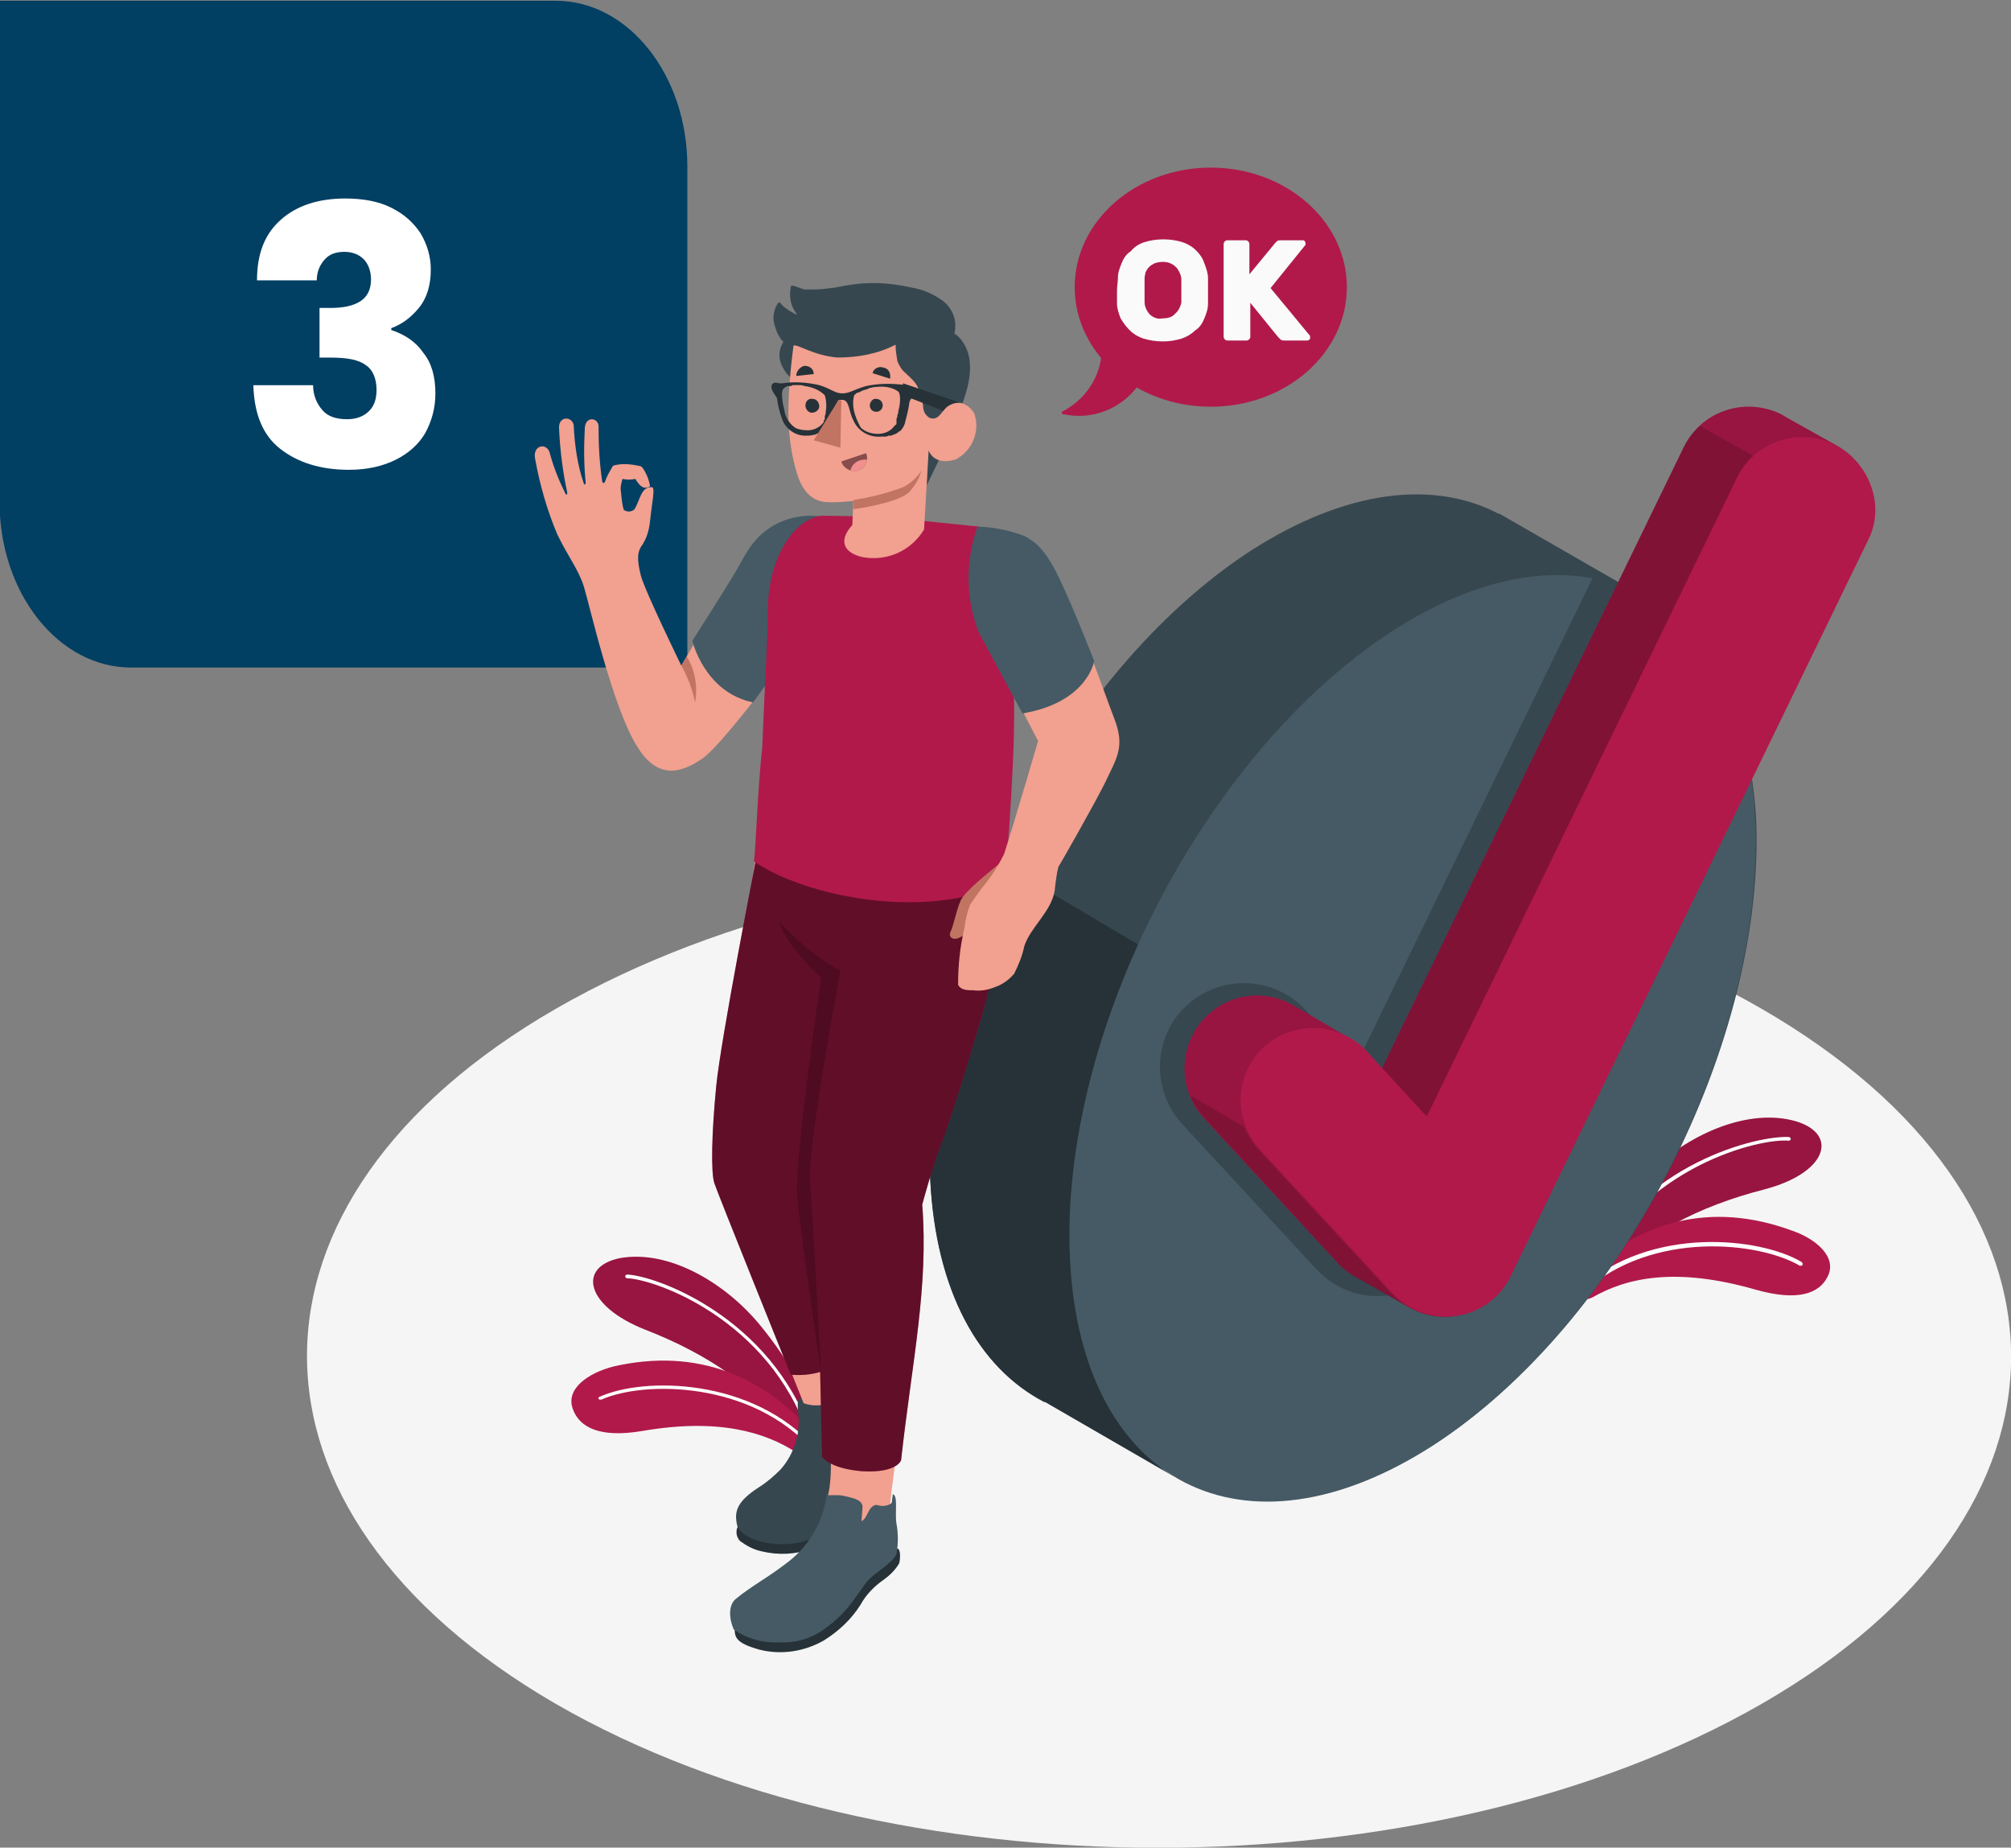
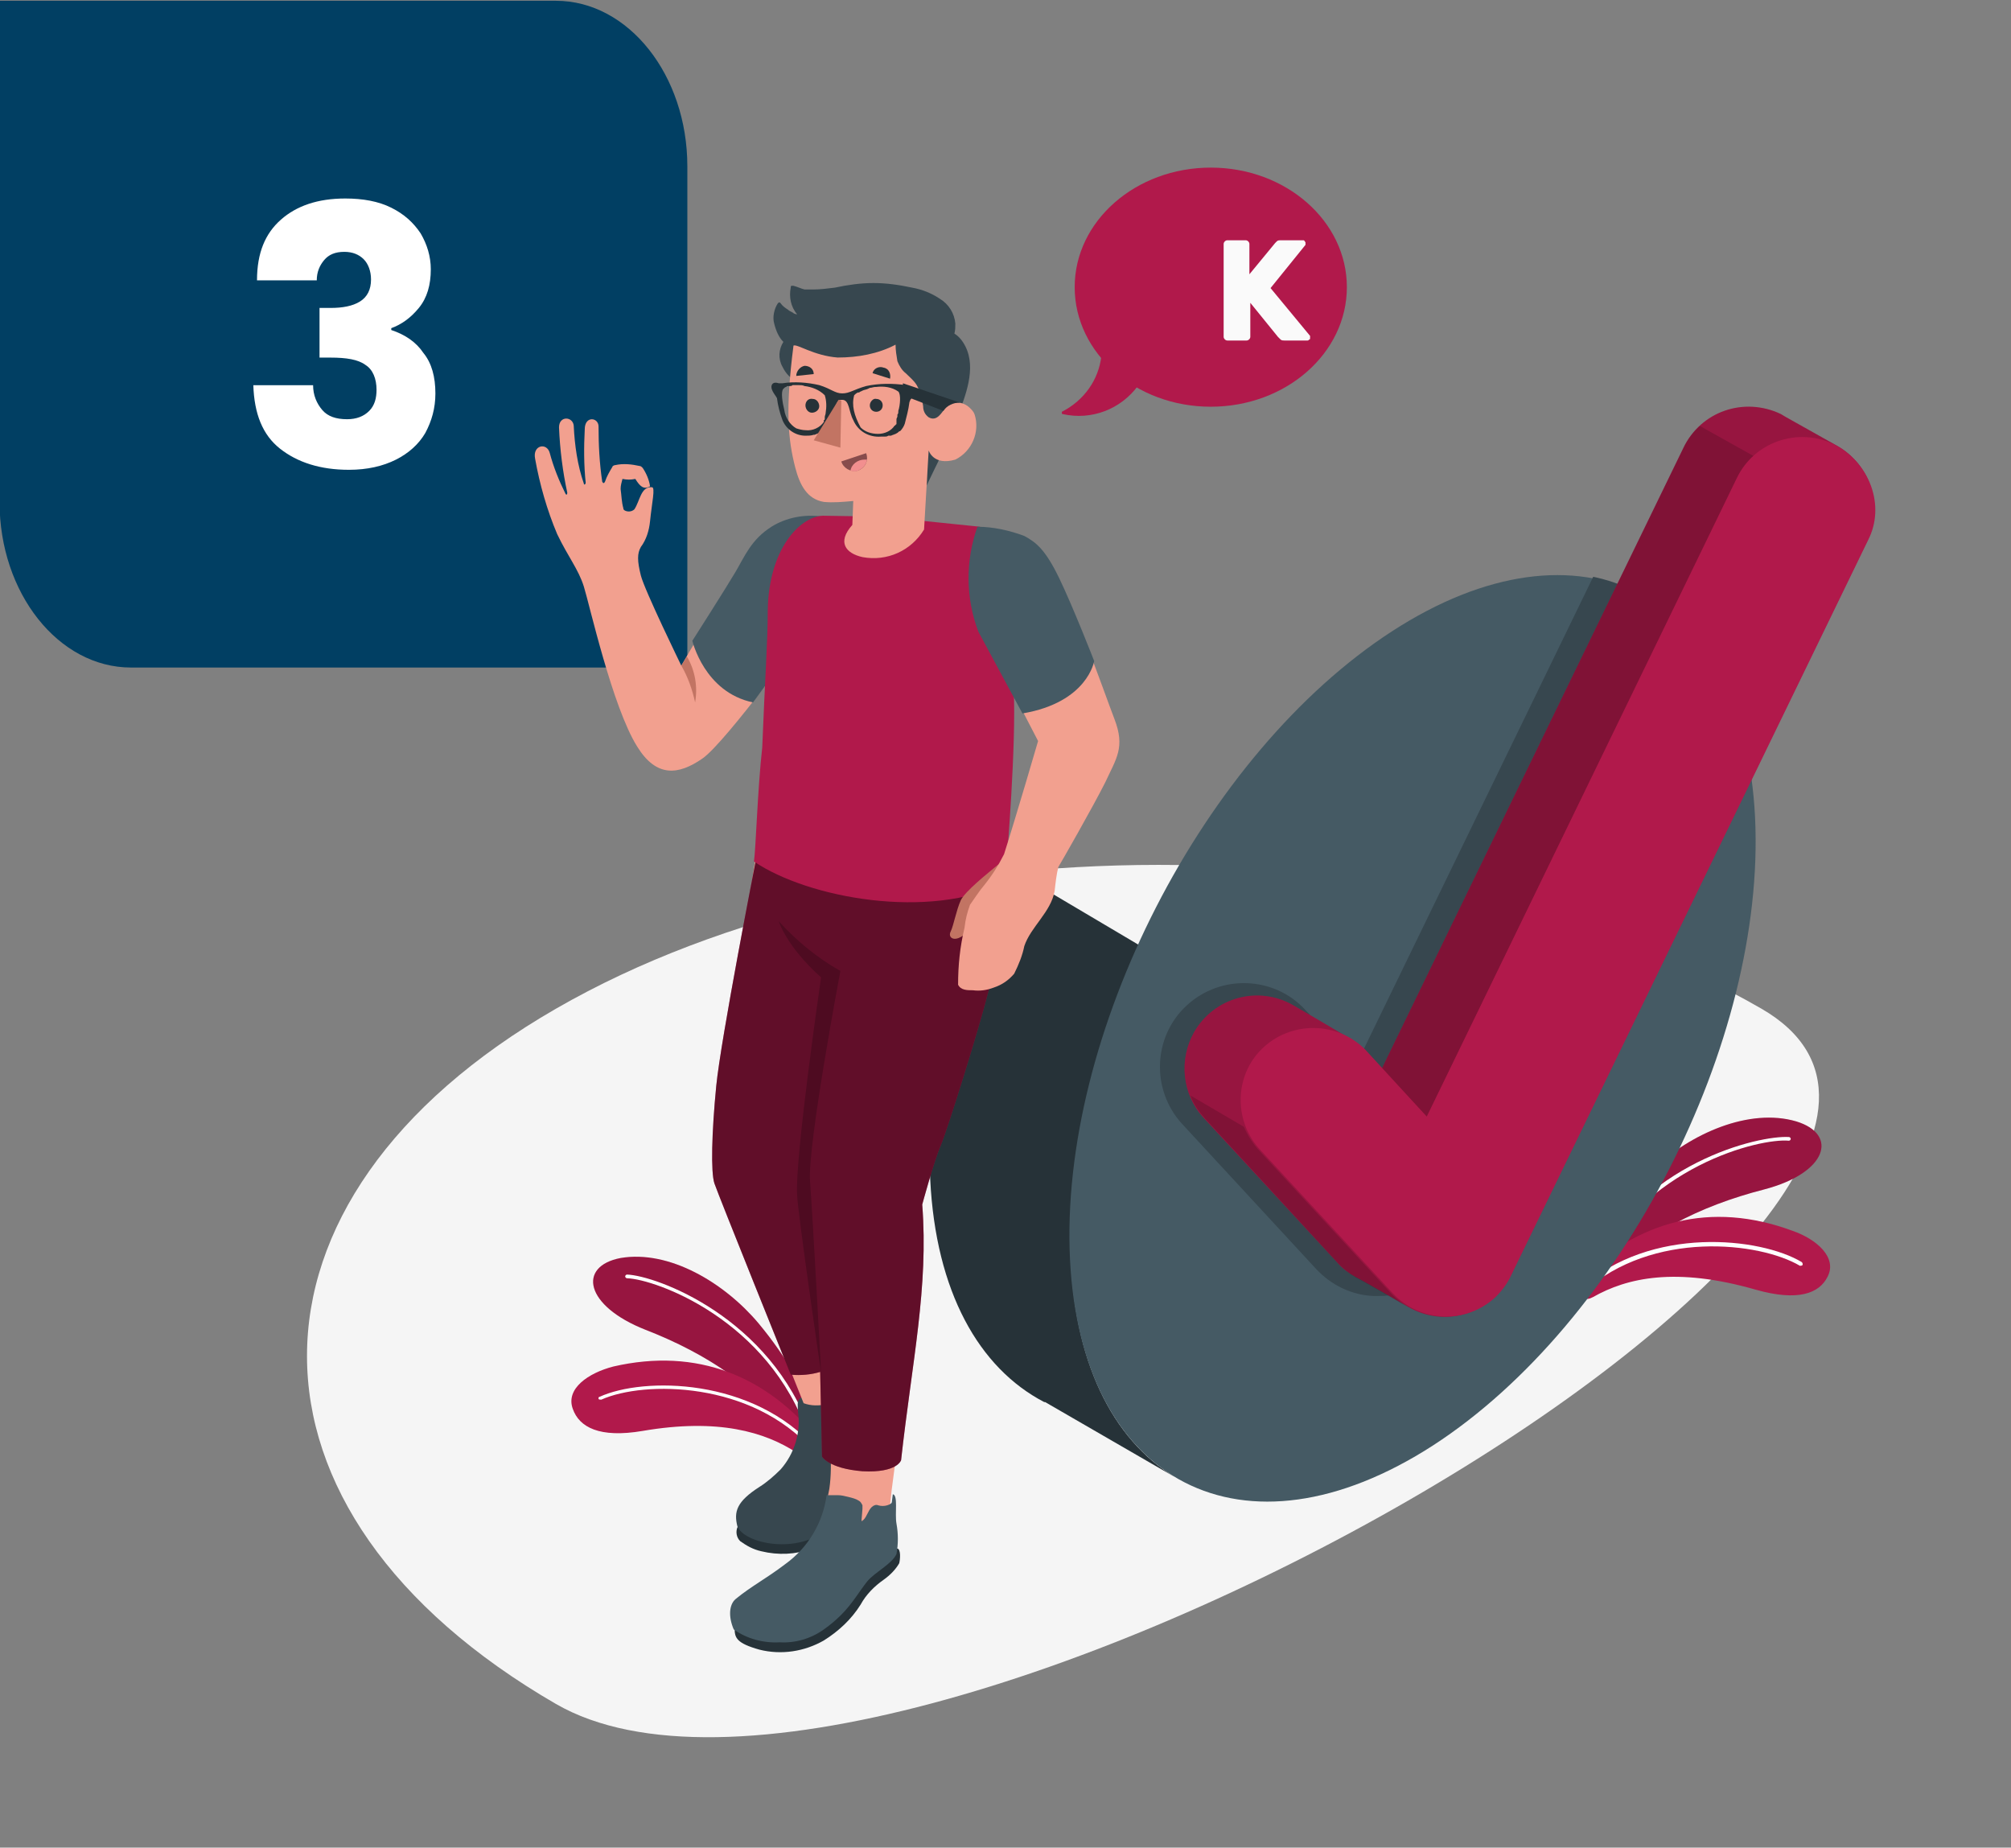
<svg xmlns="http://www.w3.org/2000/svg" version="1.1" id="Laag_1" x="0px" y="0px" viewBox="0 0 218.7 200.9" style="enable-background:new 0 0 218.7 200.9;" xml:space="preserve">
  <rect x="0" y="0" width="218.7" height="200.9" fill="#808080" stroke="none" />
  <style type="text/css">
	.st0{fill:#013F63;}
	.st1{enable-background:new    ;}
	.st2{fill:#FFFFFF;}
	.st3{fill:#F5F5F5;}
	.st4{fill:#B1194B;}
	.st5{opacity:0.15;enable-background:new    ;}
	.st6{fill:#37474F;}
	.st7{fill:#263238;}
	.st8{fill:#455A64;}
	.st9{fill:#F2A08F;}
	.st10{fill:#C27463;}
	.st11{opacity:0.45;enable-background:new    ;}
	.st12{opacity:0.2;enable-background:new    ;}
	.st13{fill:#874C4C;}
	.st14{fill:#F28F8F;}
	.st15{fill:#FAFAFA;}
</style>
  <g id="Group_613" transform="translate(-570 -5410.819)">
    <g id="Group_137" transform="translate(82.25 319.103)">
      <path id="Path_37" class="st0" d="M562.5,5164.3h-60.5c-7.9,0-14.3-8.1-14.3-18v-54.5h60.5c7.9,0,14.3,8.1,14.3,18L562.5,5164.3z" />
      <g class="st1">
        <path class="st2" d="M518.3,5115.6c1.7-1.5,4-2.3,7-2.3c1.9,0,3.6,0.3,5,1c1.4,0.7,2.4,1.6,3.2,2.8c0.7,1.2,1.1,2.5,1.1,3.9     c0,1.7-0.4,3.1-1.3,4.2c-0.9,1.1-1.9,1.8-3,2.2v0.2c1.5,0.5,2.7,1.3,3.5,2.5c0.9,1.1,1.3,2.6,1.3,4.4c0,1.6-0.4,3-1.1,4.3     c-0.7,1.2-1.8,2.2-3.2,2.9c-1.4,0.7-3.1,1.1-5.1,1.1c-3.1,0-5.6-0.8-7.5-2.3c-1.9-1.5-2.8-3.8-2.9-6.9h6.5c0,1.1,0.4,2,1,2.7     s1.5,1,2.7,1c1,0,1.8-0.3,2.4-0.9s0.8-1.4,0.8-2.3c0-1.2-0.4-2.2-1.2-2.7c-0.8-0.6-2.1-0.8-3.8-0.8h-1.2v-5.4h1.2     c1.3,0,2.4-0.2,3.2-0.7c0.8-0.5,1.2-1.3,1.2-2.4c0-0.9-0.3-1.7-0.8-2.2c-0.5-0.5-1.2-0.8-2.1-0.8c-1,0-1.7,0.3-2.2,0.9     c-0.5,0.6-0.8,1.3-0.8,2.2h-6.5C515.7,5119.2,516.6,5117.1,518.3,5115.6z" />
      </g>
    </g>
    <g id="Ok-amico" transform="translate(584.89 5398.854)">
      <g id="freepik--Floor--inject-93" transform="translate(18.472 105.945)">
-         <path id="freepik--floor--inject-93-2" class="st3" d="M27.1,91.3C-9,70.4-9,36.5,27.1,15.7s94.9-20.9,131.1,0s36.2,54.8,0,75.6     S63.3,112.2,27.1,91.3z" />
+         <path id="freepik--floor--inject-93-2" class="st3" d="M27.1,91.3C-9,70.4-9,36.5,27.1,15.7s94.9-20.9,131.1,0S63.3,112.2,27.1,91.3z" />
      </g>
      <g id="freepik--Plants--inject-93" transform="translate(47.201 133.5)">
        <g id="freepik--plants--inject-93-2" transform="translate(109.456)">
          <path id="Path_1190" class="st4" d="M3.2,17.4c3.9-4.7,10.1-7.8,17.1-9.6c6.9-1.8,8.1-6,3.5-7.4C18.7-1.1,12.3,1.7,8.1,5.7      C0.9,12.6,0,17.9,0,17.9L3.2,17.4z" />
          <path id="Path_1191" class="st5" d="M3.2,17.4c3.9-4.7,10.1-7.8,17.1-9.6c6.9-1.8,8.1-6,3.5-7.4C18.7-1.1,12.3,1.7,8.1,5.7      C0.9,12.6,0,17.9,0,17.9L3.2,17.4z" />
          <path id="Path_1192" class="st2" d="M1.2,17.1C1.2,17.1,1.2,17.1,1.2,17.1C1,17,1,16.9,1,16.8c0,0,0,0,0,0      C6.9,4.8,19.8,1.9,23,2.1c0.1,0,0.2,0.1,0.2,0.2c0,0.1-0.1,0.2-0.2,0.2c0,0,0,0,0,0C19.9,2.2,7.2,5.2,1.4,17      C1.4,17.1,1.3,17.1,1.2,17.1z" />
          <path id="Path_1193" class="st4" d="M0,18.6c0,0.6,0.5,1.1,1.1,1.1c0.2,0,0.4-0.1,0.6-0.2c3.7-2.1,9-3.3,17.7-0.8      c4.6,1.3,6.9,0.4,7.8-1.4c1.1-2.1-1.2-4.1-3.8-5C14.5,9,6.5,11.2,0,17.7L0,18.6z" />
          <path id="Path_1194" class="st2" d="M0.5,18.8c-0.1,0-0.2-0.1-0.2-0.2c0-0.1,0-0.1,0.1-0.1c7.6-6.8,19.5-5.5,24-2.8      c0.1,0.1,0.1,0.2,0.1,0.3c-0.1,0.1-0.2,0.1-0.3,0.1c0,0,0,0,0,0c-4.4-2.6-16-3.9-23.5,2.8C0.6,18.8,0.5,18.8,0.5,18.8L0.5,18.8z      " />
        </g>
        <g id="freepik--plants--inject-93-3" transform="translate(0 15.155)">
          <path id="Path_1195" class="st4" d="M23.9,19.4c-3.4-5.1-9.1-8.9-15.8-11.5C1.5,5.3,0.7,1,5.4,0.1c5.3-0.9,11.3,2.7,15,7.1      c6.4,7.7,6.6,13.1,6.6,13.1L23.9,19.4z" />
          <path id="Path_1196" class="st5" d="M23.9,19.4c-3.4-5.1-9.1-8.9-15.8-11.5C1.5,5.3,0.7,1,5.4,0.1c5.3-0.9,11.3,2.7,15,7.1      c6.4,7.7,6.6,13.1,6.6,13.1L23.9,19.4z" />
          <path id="Path_1197" class="st2" d="M25.9,19.4C25.9,19.4,26,19.4,25.9,19.4c0.2,0,0.2-0.1,0.2-0.3c0,0,0,0,0,0      C21.7,6.5,9.2,2,6.1,1.9C6,1.9,5.9,2,5.9,2.1c0,0.1,0.1,0.2,0.2,0.2c3.1,0.1,15.4,4.5,19.7,17C25.8,19.3,25.8,19.4,25.9,19.4z" />
          <path id="Path_1198" class="st4" d="M27.1,20.1c-0.1,0.9-0.9,1.6-1.8,1.5c-0.3,0-0.5-0.1-0.7-0.3C21.1,19,16,17.5,7.8,18.9      c-4.7,0.8-6.9-0.4-7.6-2.4c-0.8-2.2,1.7-3.9,4.4-4.6C13.7,9.8,21.4,12.9,27.1,20.1L27.1,20.1z" />
          <path id="Path_1199" class="st2" d="M26.4,21.1c0.1,0,0.1,0,0.2,0c0.1-0.1,0.1-0.2,0-0.3c0,0,0,0,0,0C19.8,13.1,7.9,13,3.1,15.2      C3,15.2,3,15.3,3,15.4c0,0.1,0.2,0.1,0.3,0.1l0,0c4.7-2.1,16.4-2,23,5.5C26.3,21.1,26.4,21.1,26.4,21.1z" />
        </g>
      </g>
      <g id="freepik--check-mark--inject-93" transform="translate(86.175 56.183)">
        <g id="freepik--check-mark--inject-93-2">
          <g id="freepik--Circle--inject-93" transform="translate(0 9.538)">
-             <path id="Path_1200" class="st6" d="M77.3,10.9L77.3,10.9L77.3,10.9L77.3,10.9L62,2.1l0,0l-0.1,0l0,0C54.8-1.6,45.3-0.5,35,6.1       C14.5,19.4-1.2,50,0.1,74.4C0.7,86.6,5.4,95,12.5,98.6l0,0l0.1,0l0,0l15.3,8.8l0,0l0.1,0l0,0c7.1,3.6,16.6,2.5,26.9-4.1       c20.5-13.3,36.2-43.9,35-68.3C89.1,22.9,84.4,14.6,77.3,10.9z" />
            <path id="Path_1201" class="st7" d="M27.3,107.2l-14.7-8.5l0,0l-0.1,0c-7.1-3.7-11.8-12-12.4-24.2c-0.5-10.9,2.3-23,7.4-34.3       l0.1-0.2l15.2,9c-5.1,11.3-7.9,23.4-7.4,34.3C15.9,95.1,20.4,103.4,27.3,107.2z" />
            <path id="Path_1202" class="st8" d="M54.8,103.4c20.5-13.3,36.2-43.9,35-68.3S70.8,1.6,50.3,14.9s-36.2,43.9-35,68.3       S34.2,116.7,54.8,103.4z" />
          </g>
          <path id="freepik--shadow--inject-93" class="st6" d="M72.2,18.5L46.4,71.6l-5.5-6c-3.4-3.7-9.2-3.9-12.9-0.5      c-3.7,3.4-3.9,9.2-0.5,12.9l0,0l14.6,15.8c1.6,1.7,3.8,2.8,6.2,2.9h0.5c0.4,0,0.9,0,1.3-0.1c3-0.4,5.6-2.3,6.9-5l29.5-60.8      C83.5,24,78.4,19.8,72.2,18.5z" />
          <path id="Path_1203" class="st4" d="M93.1,1.1c-0.2-0.1-0.3-0.2-0.5-0.3C88.6-1.1,83.9,0.5,82,4.5L49.2,72l-1.9-2      c-0.5-0.6-1.2-1.1-1.9-1.5c-1-0.6-5.1-3-5.8-3.4c-3.8-2.2-8.6-0.9-10.8,2.9c-1.7,3-1.3,6.8,1,9.3l14.6,15.8      c0.5,0.6,1.2,1.1,1.9,1.5c1,0.5,5.1,2.9,5.8,3.3c3.8,2.2,8.6,0.9,10.8-2.9c0.1-0.2,0.2-0.3,0.3-0.5l38.8-79.9      c1.8-3.7,0.4-8.2-3.2-10.3L93.1,1.1z" />
          <path id="Path_1204" class="st5" d="M93.1,1.1c-0.2-0.1-0.3-0.2-0.5-0.3C88.6-1.1,83.9,0.5,82,4.5L49.2,72l-1.9-2      c-0.5-0.6-1.2-1.1-1.9-1.5c-1-0.6-5.1-3-5.8-3.4c-3.8-2.2-8.6-0.9-10.8,2.9c-1.7,3-1.3,6.8,1,9.3l14.6,15.8      c0.5,0.6,1.2,1.1,1.9,1.5c1,0.5,5.1,2.9,5.8,3.3c3.8,2.2,8.6,0.9,10.8-2.9c0.1-0.2,0.2-0.3,0.3-0.5l38.8-79.9      c1.8-3.7,0.4-8.2-3.2-10.3L93.1,1.1z" />
          <path id="Path_1205" class="st5" d="M52.2,98c-0.7-0.4-4.8-2.8-5.8-3.3c-0.7-0.4-1.3-0.9-1.9-1.5L29.9,77.3      c-0.6-0.7-1.2-1.5-1.5-2.4l5.8,3.4c0.4,0.9,0.9,1.7,1.5,2.4l14.6,15.8C50.9,97.1,51.5,97.6,52.2,98z" />
          <path id="Path_1206" class="st5" d="M89.7,5.4c-0.8,0.7-1.4,1.5-1.8,2.4L54.1,77.2L49.2,72L82,4.5c0.4-0.9,1.1-1.8,1.8-2.4      L89.7,5.4z" />
          <path id="freepik--Check--inject-93" class="st4" d="M98.4,4.1c-3.9-1.9-8.7-0.3-10.6,3.7L54.1,77.2l-6.7-7.3      c-3.1-3.1-8.1-3.1-11.2-0.1c-3,2.9-3.1,7.7-0.4,10.8l14.6,15.8c3,3.2,8,3.4,11.2,0.4c0.7-0.7,1.3-1.5,1.7-2.4l38.8-79.9      C104,10.8,102.3,6.1,98.4,4.1z" />
        </g>
      </g>
      <g id="freepik--Character--inject-93" transform="translate(43.104 42.741)">
        <g id="freepik--character--inject-93-2" transform="translate(0 0)">
          <path id="Path_1207" class="st9" d="M30.9,25.4c-3.1,0-5.1,0.8-7.3,3.9c-2,2.8-7.5,12.3-7.5,12.3s-4-8.2-4.4-9.8s-0.4-2.4,0-3.1      c0.6-0.8,0.9-1.8,1-2.8c0.2-2,0.6-3.7,0.2-3.7c-1.2-0.1-1.3,1.5-1.9,2.4c-0.3,0.3-0.8,0.3-1.1,0.1c-0.1-0.1-0.1-0.1-0.1-0.2      c-0.2-0.7-0.2-1.4-0.3-2.1c0-0.4,0.1-0.7,0.2-1.1c0.5,0.1,0.9,0.1,1.4,0c0.5,0.8,0.9,1.2,1.6,0.8c-0.1-0.7-0.4-1.4-0.8-2      c-0.1-0.1-0.2-0.2-0.3-0.2c-0.9-0.2-1.8-0.3-2.7-0.1c-0.1,0-0.3,0.1-0.3,0.2c-0.3,0.5-0.6,1-0.8,1.6c-0.1,0.2-0.2,0.2-0.3,0      c-0.3-2-0.4-4-0.4-6c0-1-1.5-1.2-1.5,0.3c-0.1,1.9-0.1,3.9,0.1,5.8c0,0.2-0.2,0.3-0.2,0.1c-0.7-2-1-4.2-1.1-6.3      c-0.1-1-1.6-1.1-1.6,0.2c0.1,2.4,0.4,4.8,0.9,7.1c0,0.2-0.1,0.3-0.2,0.1c-0.7-1.4-1.3-2.9-1.7-4.4c-0.3-1.2-1.9-0.9-1.6,0.6      c0.5,2.8,1.3,5.6,2.4,8.2c1.2,2.5,2.3,3.8,2.9,5.7s3.1,13.1,5.8,17.4c2.1,3.4,4.5,3.1,7.1,1.3s11.9-14.7,11.9-14.7L30.9,25.4z" />
          <path id="Path_1208" class="st10" d="M16.1,41.6c0.7,1.2,1.2,2.6,1.5,4c0.3-1.7,0-3.5-0.9-5L16.1,41.6z" />
          <path id="Path_1209" class="st8" d="M31.5,25.4c-2-0.3-4,0.1-5.6,1.1c-2.2,1.4-2.9,3.2-3.9,4.9s-4.7,7.5-4.7,7.5      s1.3,5.6,6.6,6.7l7.9-10.7L31.5,25.4z" />
          <path id="Path_1210" class="st7" d="M38.6,123.1c0.4-0.1,0.9,1.3,0.9,1.8c-0.2,0.8-0.5,1.6-1,2.3c-0.8,1.1-1.4,2.2-1.9,3.5      c-0.5,1.3-1.2,2.6-2.1,3.7c-2.2,3.1-6,4.4-9.7,3.5c-0.9-0.2-1.6-0.6-2.3-1.1c-0.4-0.4-0.5-1-0.3-1.5L38.6,123.1z" />
          <path id="Path_1211" class="st6" d="M28.8,121.6L28.8,121.6c-0.1,0.4,0,0.8,0,1.2c0.3,2.2-0.4,4.5-1.9,6.2      c-0.7,0.7-1.5,1.4-2.3,1.9c-2.5,1.6-2.8,2.7-2.4,4.3c0.8,1.9,6.6,3.1,9.9,0.2c1.4-1.1,2.5-2.6,3.1-4.3c0.5-1.2,1-2.4,1.7-3.5      c0.6-1.2,1.8-2.6,1.9-3.8c-0.2-1.1-0.7-2.1-1.3-3c-0.6-1-1.2-1.9-1.8-1.8l0.2,0.5c-0.5,0.5-1.1,0.6-1.5,1.2      c-0.4,0.8-0.6,1.5-0.8,2.4c0,0.1-0.1,0.1-0.1,0.2c-0.1,0-0.2,0-0.2-0.1c0-0.1,0-0.2,0-0.2l0-1.2c0-0.2,0-0.4-0.2-0.6      c-0.3-0.4-1.1-0.3-1.5-0.3c-0.6,0-1.2,0-1.7,0.1c-0.2,0-0.4,0-0.6,0.1C29,121.2,28.9,121.4,28.8,121.6z" />
          <path id="Path_1212" class="st9" d="M20.3,98.3c1.3,4.4,7.6,19.6,7.9,20.5l1.2,3c0.8,0.3,1.7,0.3,2.5,0.1      c0.1,1.5,0.4,3.7,0.4,4.9c0.1,1.4,0.1,2.9-0.1,4.3c-0.2,1.1-0.5,2.3-0.7,3.4c-0.1,0.5-0.2,1-0.3,1.5c-0.1,0.5-0.1,1.1,0.1,1.6      c0.1,0.2,0.3,0.4,0.5,0.6c0.9,0.7,2,1,3.1,0.9c0.6,0,1.2-0.2,1.7-0.6c1-0.7,1.3-1.9,1.8-2.9c0.4-0.7,0.5-1.6,0.4-2.4      c0-0.8,0.3-2.9,0.6-5.2s1.8-10,2.5-17.7c0.3-3.4,0.3-6.9,0-10.3c5.5-14.9,7.9-23.7,8.6-28.6c0.5-3.2,0.6-6.5,0.3-9.7l-26.6,0.6      C22.2,76,18.5,92.4,20.3,98.3z" />
          <path id="Path_1213" class="st4" d="M19.9,87.3c0.5-5.1,4.3-24.5,4.3-24.5H51c0,0,0.2,3.7,0.1,5.4c-0.3,3-0.8,5.9-1.6,8.8      c-1,4-4.5,15.2-5.2,16.8s-2,6.4-2,6.4c0.7,9-1.1,17-2.3,27.8c0,0-0.4,1.4-4.2,1.2c-3.7-0.3-4.4-1.6-4.4-1.6l-0.2-9.2      c-1,0.3-2.1,0.4-3.2,0.3c0,0-7.9-19.6-8.3-20.8S19.4,92.4,19.9,87.3z" />
          <path id="Path_1214" class="st11" d="M19.9,87.3c0.5-5.1,4.3-24.5,4.3-24.5H51c0,0,0.2,3.7,0.1,5.4c-0.3,3-0.8,5.9-1.6,8.8      c-1,4-4.5,15.2-5.2,16.8s-2,6.4-2,6.4c0.7,9-1.1,17-2.3,27.8c0,0-0.4,1.4-4.2,1.2c-3.7-0.3-4.4-1.6-4.4-1.6l-0.2-9.2      c-1,0.3-2.1,0.4-3.2,0.3c0,0-7.9-19.6-8.3-20.8S19.4,92.4,19.9,87.3z" />
          <path id="Path_1215" class="st12" d="M31.3,75.5c-3.8-3.4-4.6-6.1-4.6-6.1c1.9,2.1,4.2,4,6.7,5.4c0,0-3.6,19-3.3,22.9      s1.2,20.7,1.2,20.7c0,0.2-2.6-17.8-2.6-19.2C28.4,95.4,31.3,75.5,31.3,75.5z" />
          <path id="Path_1216" class="st7" d="M39.6,137.6c0.4,0.1,0.3,1.2,0.2,1.6c-0.4,0.7-1,1.3-1.7,1.8c-1,0.7-1.9,1.6-2.5,2.7      c-1,1.6-2.4,2.9-4,3.9c-2.1,1.2-4.6,1.6-7,1c-2.5-0.7-2.7-1.3-2.7-2.3L39.6,137.6z" />
          <path id="Path_1217" class="st8" d="M31.9,131.8c-0.4,3-2,5.7-4.5,7.5c-2.1,1.6-3.7,2.4-5.4,3.8c-0.7,0.6-0.8,1.9-0.2,3.3      c1.4,1,3.2,1.5,5,1.4c1.7,0.1,3.4-0.4,4.8-1.4c0.7-0.5,1.3-1,1.9-1.6c1.2-1.2,2-2.6,2.8-3.6s2.7-1.9,3.2-3      c0.2-1.1,0.2-2.2,0-3.3c-0.2-1.1,0.2-3.1-0.4-3.2l-0.1,0.8c0,0.2-0.2,0.3-0.5,0.4c-0.3,0.1-0.7,0.1-1,0c-0.2-0.1-0.5,0-0.7,0.2      c-0.4,0.4-0.5,1-0.9,1.4c0,0-0.1,0-0.1,0.1c0,0-0.1,0-0.1,0c0,0,0-0.1,0-0.1l0.1-1.2c0-0.1,0-0.2,0-0.4      c-0.1-0.2-0.2-0.4-0.4-0.5c-0.3-0.2-0.7-0.3-1.1-0.4c-0.4-0.1-0.8-0.2-1.2-0.2C32.7,131.8,32.3,131.8,31.9,131.8L31.9,131.8z" />
          <path id="Path_1218" class="st4" d="M48.6,26.5c0.9,1.4,1.6,3,2,4.6c1.1,5.1,1.7,10.3,1.7,15.6c0,7.1-1,18.5-1,18.5      c-8.2,4.1-21.4,1.7-27.3-2.3c0.2-1.3,0.4-8,0.9-12.4c0.3-7.6,0.6-11.5,0.6-14.9c0.1-6.7,3.5-10.2,6-10.3l6.4,0.1L48.6,26.5z" />
          <path id="Path_1219" class="st10" d="M50.6,63.2c-1.2,1-3.6,2.9-4.1,3.9c-0.5,1.1-0.8,2.8-1.1,3.4s0.2,1,0.9,0.7      s1.1-0.8,1.7-2.3c0.5-1,1.2-1.9,2.1-2.6L50.6,63.2z" />
          <path id="Path_1220" class="st9" d="M46.2,76.3c0.3,0.6,1,0.6,1.6,0.6c0.8,0.1,1.5,0,2.3-0.3c0.9-0.3,1.6-0.8,2.2-1.5      c0.5-1,0.9-2,1.1-3c0.7-2.1,2.9-3.7,3.3-6c0.1-0.9,0.2-1.8,0.4-2.6c0.2-0.3,3.8-6.6,5.1-9.2c1.2-2.6,2.2-3.8,1-6.9      s-4.9-14-7.6-17.8c-1.5-2.2-4-2.8-6.9-3C46.4,32.4,49,38.4,49,38.4l5.9,11.4c0,0-2.3,7.9-3.7,12.3c-0.6,1.2-1.3,2.3-2.1,3.3      c-0.6,0.7-1.1,1.5-1.6,2.2c-0.3,0.8-0.5,1.6-0.6,2.5C46.4,72.2,46.2,74.2,46.2,76.3z" />
          <path id="Path_1221" class="st8" d="M48.3,26.5c1.7,0,3.5,0.4,5.1,1c1.3,0.7,2.3,1.5,3.8,4.6s3.8,9,3.8,9s-0.7,4.5-7.8,5.7      l-4.8-8.9C47,34.2,47,30.2,48.3,26.5z" />
          <path id="Path_1222" class="st6" d="M29.8,12.2c0.2,0.4,0.4,0.8,0.5,1.2c0.2,0.5,0.5,1,0.9,1.5c1,1,2.1,1.9,3.4,2.6      c0.7,0.5,1.5,0.8,2.4,0.8c0.9-0.1,1.8,0,2.7,0.1l3.1,0.3L42.8,22c0,0,0.4-0.9,0.9-1.9c0.5-0.9,2.4-5.5,2.4-5.5      c0.9-2.3,2.1-5.3,0.9-7.7c-0.3-0.6-0.7-1.1-1.2-1.4c0.1-0.4,0.1-0.7,0.1-1.1c-0.1-1.1-0.7-2.1-1.7-2.7c-0.9-0.6-1.9-1-3-1.2      C39.8,0.2,38.4,0,37,0c-1.4,0-2.8,0.2-4.2,0.5c-0.8,0.1-1.6,0.2-2.3,0.2c-0.3,0-0.7,0-1,0c-0.4-0.1-0.8-0.3-1.2-0.4      c-0.1,0-0.1,0-0.2,0c-0.1,0-0.1,0.1-0.1,0.2c-0.2,1,0,2.1,0.7,2.9c-0.2,0-0.4-0.1-0.5-0.2c-0.2-0.1-0.4-0.2-0.5-0.3      c-0.3-0.2-0.6-0.4-0.8-0.7c0,0-0.1-0.1-0.1-0.1c-0.1,0-0.2,0.1-0.2,0.1c-0.4,0.6-0.6,1.5-0.4,2.2c0.2,0.8,0.5,1.5,1,2      c-0.5,0.8-0.6,1.8-0.1,2.7c0.2,0.4,0.4,0.7,0.7,1c0.4,0.4,0.8,0.7,1.2,1C29.1,11.4,29.5,11.8,29.8,12.2L29.8,12.2z" />
          <path id="Path_1223" class="st9" d="M39.4,6.7c0,0.6,0.1,1.2,0.2,1.8c0.2,0.5,0.5,1,0.9,1.3c0.4,0.4,0.9,0.8,1.2,1.3      c0.4,0.7,0.6,1.5,0.7,2.3c0,0.5,0.2,0.9,0.6,1.2c0.9,0.5,1.4-0.5,1.8-1c0.7-0.8,1.9-0.8,2.7,0c0.2,0.2,0.4,0.4,0.5,0.7      c0.6,1.9-0.3,4-2.1,4.9c-2.4,0.7-2.9-1-2.9-1l-0.5,8.6c-1.4,2.3-4,3.5-6.7,3c-1.8-0.4-2.8-1.6-1.1-3.5l0.1-2.6      c-1.1,0.1-2.2,0.2-3.2,0.1c-1.8-0.3-2.6-1.8-3.1-3.7c-0.8-3.1-1.1-6.3-0.2-13.3c0.4-0.2,2.2,1.1,4.8,1.3      C35.3,8.1,37.5,7.7,39.4,6.7z" />
-           <path id="Path_1224" class="st10" d="M34.8,23.6c1.8-0.3,3.6-0.7,5.4-1.4c0.8-0.4,1.5-1,2-1.8c-0.2,0.8-0.6,1.5-1.2,2.2      c-1,1.3-6.2,2-6.2,2L34.8,23.6z" />
          <path id="Path_1225" class="st7" d="M36.9,9.8l1.9,0.6c0.1-0.5-0.1-1.1-0.7-1.2C37.6,9,37,9.3,36.9,9.8      C36.9,9.8,36.9,9.8,36.9,9.8L36.9,9.8z" />
          <path id="Path_1226" class="st13" d="M36.2,18.5l-2.7,0.9c0.2,0.7,1,1.2,1.8,1c0,0,0,0,0,0C36.1,20.1,36.5,19.3,36.2,18.5z" />
          <path id="Path_1227" class="st14" d="M36,19.2c-0.7,0-1.4,0.5-1.5,1.2c0.3,0.1,0.6,0.1,0.8,0c0.5-0.2,0.9-0.6,1-1.2      C36.2,19.2,36.1,19.2,36,19.2z" />
          <path id="Path_1228" class="st7" d="M28.6,10.1l1.9-0.2C30.5,9.3,30,9,29.5,9c0,0,0,0,0,0C29,9.1,28.6,9.6,28.6,10.1z" />
          <path id="Path_1229" class="st7" d="M40.2,10.9l6.2,2.1c-0.7,0-1.4,0.3-1.8,0.9l-4.4-1.7L40.2,10.9z" />
          <path id="Path_1230" class="st7" d="M29.6,13.3c0,0.4,0.3,0.8,0.7,0.8c0,0,0,0,0,0c0.4,0,0.8-0.3,0.8-0.7c0,0,0,0,0,0      c0-0.4-0.3-0.8-0.7-0.8c0,0,0,0,0,0C29.9,12.5,29.6,12.9,29.6,13.3C29.6,13.3,29.6,13.3,29.6,13.3z" />
          <path id="Path_1231" class="st7" d="M36.6,13.3c0,0.4,0.3,0.7,0.7,0.7c0.4,0,0.7-0.3,0.7-0.7c0-0.4-0.3-0.7-0.7-0.7      C37,12.5,36.6,12.9,36.6,13.3z" />
          <path id="Path_1232" class="st7" d="M25.9,11.3c0,0.3,0.2,0.6,0.4,0.9c0.1,0.1,0.1,0.2,0.2,0.3c0.1,0.8,0.3,1.6,0.6,2.4      c0.4,1,1.4,1.7,2.5,1.7c0.3,0,0.6,0,0.9-0.1h0.1c0.2-0.1,0.5-0.2,0.7-0.3l0,0l0.1,0l0.1-0.1l0.1-0.1l0.1-0.1c0,0,0.1,0,0.1-0.1      c0,0,0.1-0.1,0.1-0.1c0.2-0.3,0.4-0.6,0.6-0.9c0.4-0.8,0.3-2,0.9-2.1h0.2c0.8,0,0.7,1.3,1.2,2.2c0.5,1.2,1.7,1.9,3,1.8h0.2      c0.1,0,0.1,0,0.2,0c0.1,0,0.3,0,0.4-0.1l0.1,0c0,0,0.1,0,0.1,0l0.1,0c0.2-0.1,0.3-0.1,0.5-0.2c0.1,0,0.1-0.1,0.2-0.1      c0.1-0.1,0.2-0.2,0.3-0.2c0.2-0.2,0.4-0.5,0.5-0.8c0.2-0.8,0.4-1.5,0.5-2.3c0-0.1,0.1-0.2,0.1-0.3c0.2-0.2,0.4-0.5,0.4-0.8      c0-0.3-0.2-0.6-0.5-0.7l-0.4-0.1c-1.4-0.2-2.9-0.2-4.3,0.1c-1.4,0.4-1.8,0.8-2.6,0.8s-1.2-0.5-2.5-0.9c-1.3-0.3-2.7-0.4-4-0.2      l-0.4,0C26.1,10.7,25.9,11,25.9,11.3z M34.9,12.2c0.1-0.1,0.2-0.2,0.4-0.3c0,0,0,0,0.1,0h0c0.1,0,0.1-0.1,0.2-0.1l0.2-0.1      c0.2-0.1,0.4-0.1,0.6-0.2l0.2-0.1c0.2,0,0.4-0.1,0.6-0.1c0,0,0.1,0,0.1,0c0.8-0.1,1.7,0,2.4,0.5c0.3,0.3,0.2,1.5,0,2.1V14      c0,0.1,0,0.2-0.1,0.3c0,0.1,0,0.1,0,0.2l0,0c0,0.1-0.1,0.2-0.1,0.3l0,0c0,0,0,0.1,0,0.1c0,0,0,0,0,0.1l0,0.1l0,0.1l0,0.1      c0,0,0,0.1-0.1,0.1c0,0,0,0.1-0.1,0.1c-0.4,0.6-1.1,0.9-1.8,0.9c-0.7,0-1.4-0.2-1.9-0.7l0,0C34.9,14.4,34.6,13.3,34.9,12.2      L34.9,12.2z M27.2,11.5c0.1-0.1,0.2-0.2,0.3-0.2h0l0.1-0.1l0.1,0h0.2c0.1,0,0.2,0,0.3-0.1h0.7c0.2,0,0.4,0,0.6,0.1      c0.8,0.1,1.6,0.4,2.2,1c0.2,0.6,0.2,1.3,0.1,1.9c0,0.2-0.1,0.3-0.1,0.5c0,0,0,0,0,0c0,0,0,0,0,0v0l0,0.1l0,0.1      c0,0,0,0.1-0.1,0.1c0,0,0,0,0,0l0,0.1l0,0.1c-0.4,0.6-1.2,1-2,0.9c-0.3,0-0.7-0.1-1-0.2c-0.7-0.4-1.2-1.2-1.3-2      C27.1,13,26.9,11.8,27.2,11.5L27.2,11.5z" />
          <path id="Path_1233" class="st10" d="M33.5,12.8l-0.1,5.1l-2.9-0.8l2.7-4.4C33.3,12.7,33.4,12.7,33.5,12.8z" />
        </g>
      </g>
      <g id="freepik--speech-bubble--inject-93" transform="translate(100.584 30.19)">
        <g id="freepik--speech-bubble--inject-93-2">
          <g id="freepik--speech-bubble--inject-93-3">
            <ellipse id="Ellipse_55" class="st4" cx="16.2" cy="13" rx="14.8" ry="13" />
            <path id="Path_1234" class="st4" d="M4.3,20.5c-0.3,2.6-1.9,4.8-4.2,6C0,26.5,0,26.6,0,26.7c0,0.1,0.1,0.1,0.1,0.1       c3.1,0.7,6.3-0.5,8.2-3.1L4.3,20.5z" />
          </g>
-           <path id="Path_1235" class="st15" d="M6.1,12c0-0.6,0.2-1.1,0.4-1.6c0.2-0.5,0.5-1,1-1.3C7.9,8.6,8.4,8.3,9,8.1      c1.3-0.4,2.8-0.4,4.1,0c0.6,0.2,1.1,0.5,1.5,0.9c0.4,0.4,0.7,0.8,0.9,1.4c0.2,0.5,0.4,1.1,0.4,1.6c0,0.4,0,0.9,0,1.4      s0,0.9,0,1.4c0,0.6-0.2,1.1-0.4,1.6c-0.2,0.5-0.5,1-1,1.3c-0.4,0.4-0.9,0.7-1.5,0.9c-1.3,0.4-2.7,0.4-4.1,0      c-0.6-0.2-1.1-0.5-1.5-0.9c-0.4-0.4-0.7-0.8-1-1.3c-0.2-0.5-0.4-1.1-0.4-1.6c0-0.4,0-0.9,0-1.4S6.1,12.4,6.1,12z M13,14.7      c0-0.2,0-0.4,0-0.6s0-0.5,0-0.7v-0.7c0-0.2,0-0.4,0-0.6c0-0.2-0.1-0.5-0.2-0.7c-0.1-0.2-0.2-0.4-0.4-0.6      c-0.2-0.2-0.4-0.3-0.6-0.4c-0.5-0.2-1.1-0.2-1.7,0c-0.2,0.1-0.4,0.2-0.6,0.4c-0.2,0.2-0.3,0.4-0.4,0.6C9.1,11.5,9,11.8,9,12      c0,0.2,0,0.4,0,0.6V14c0,0.2,0,0.4,0,0.6c0,0.5,0.2,0.9,0.5,1.3c0.4,0.4,0.9,0.6,1.4,0.5c0.5,0,1.1-0.1,1.4-0.5      C12.7,15.6,12.9,15.1,13,14.7L13,14.7z" />
          <path id="Path_1236" class="st15" d="M27,18.3c0,0.1,0,0.1,0,0.2c0,0.1,0,0.2-0.1,0.2c-0.1,0.1-0.1,0.1-0.2,0.1h-2.5      c-0.1,0-0.3,0-0.4-0.1c-0.1-0.1-0.2-0.2-0.3-0.3l-3-3.7v3.7c0,0.2-0.2,0.4-0.4,0.4h-2.1c-0.2,0-0.4-0.2-0.4-0.4V8.3      c0-0.2,0.2-0.4,0.4-0.4h2c0.2,0,0.4,0.2,0.4,0.4v3.3l2.8-3.4c0.1-0.1,0.1-0.1,0.2-0.2c0.1-0.1,0.3-0.1,0.4-0.1h2.4      c0.1,0,0.2,0,0.2,0.1c0.1,0.1,0.1,0.1,0.1,0.2c0,0.1,0,0.1,0,0.2l-3.8,4.7L27,18.3z" />
        </g>
      </g>
    </g>
  </g>
</svg>